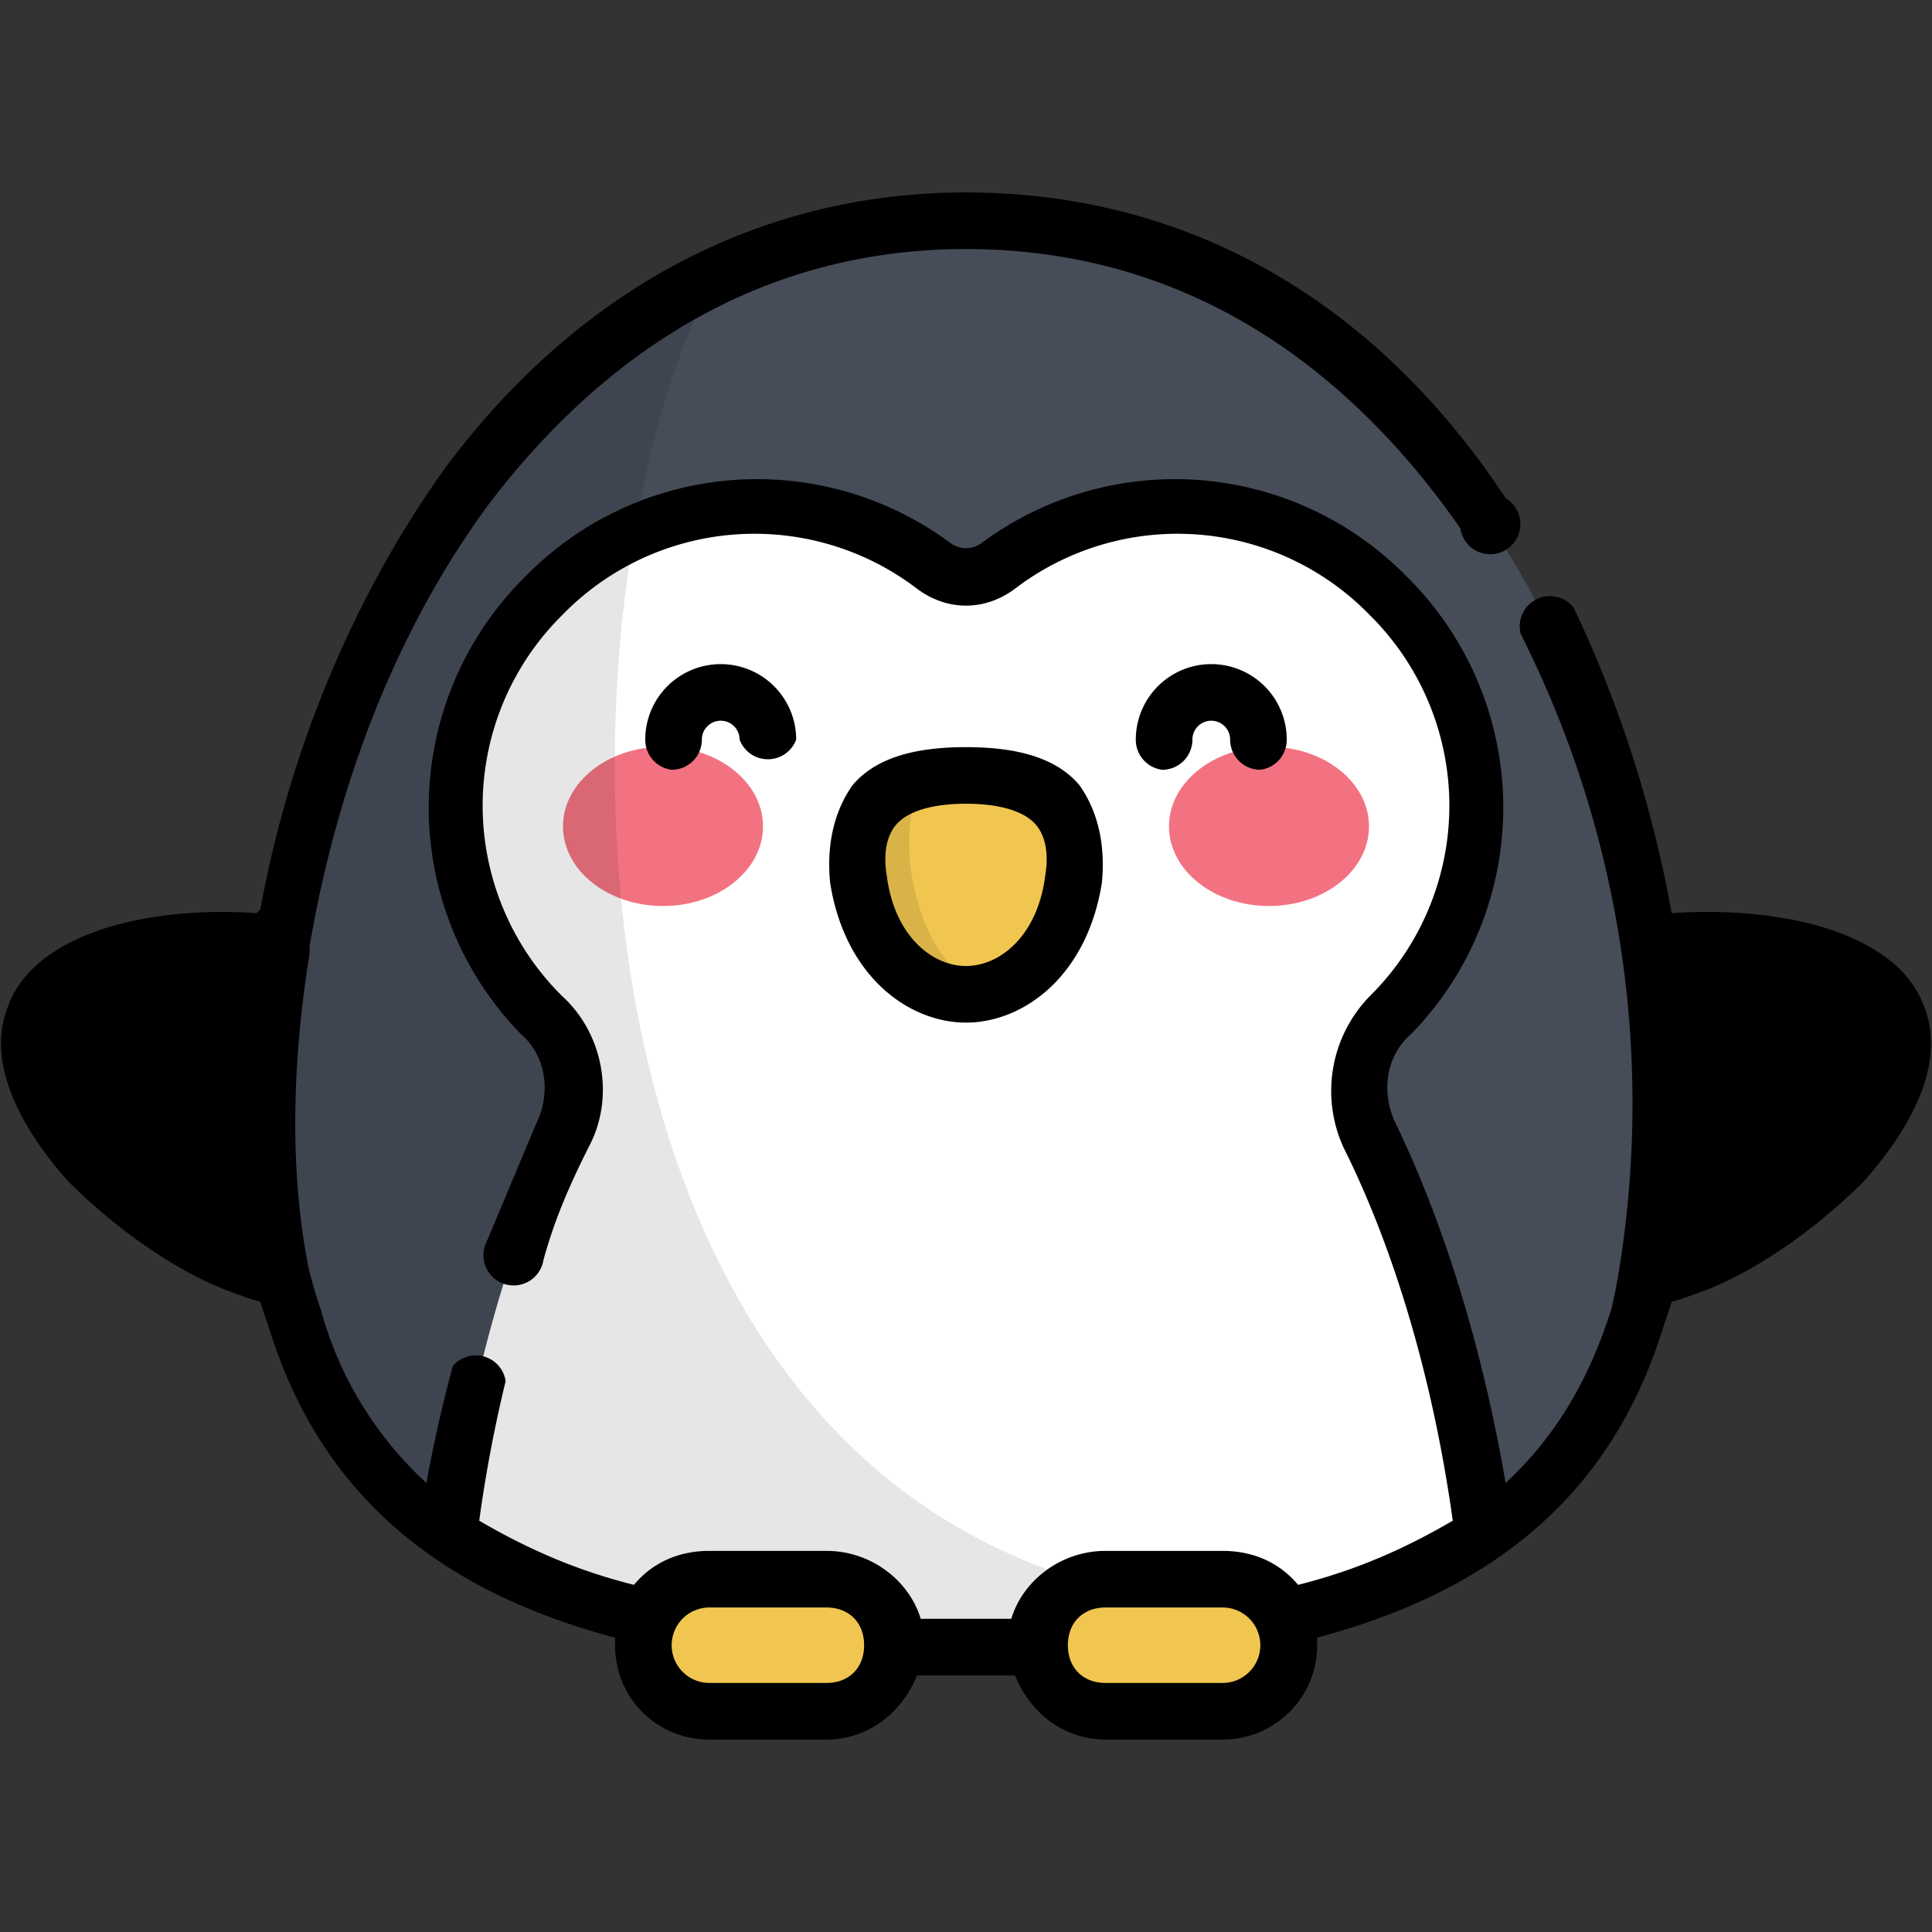
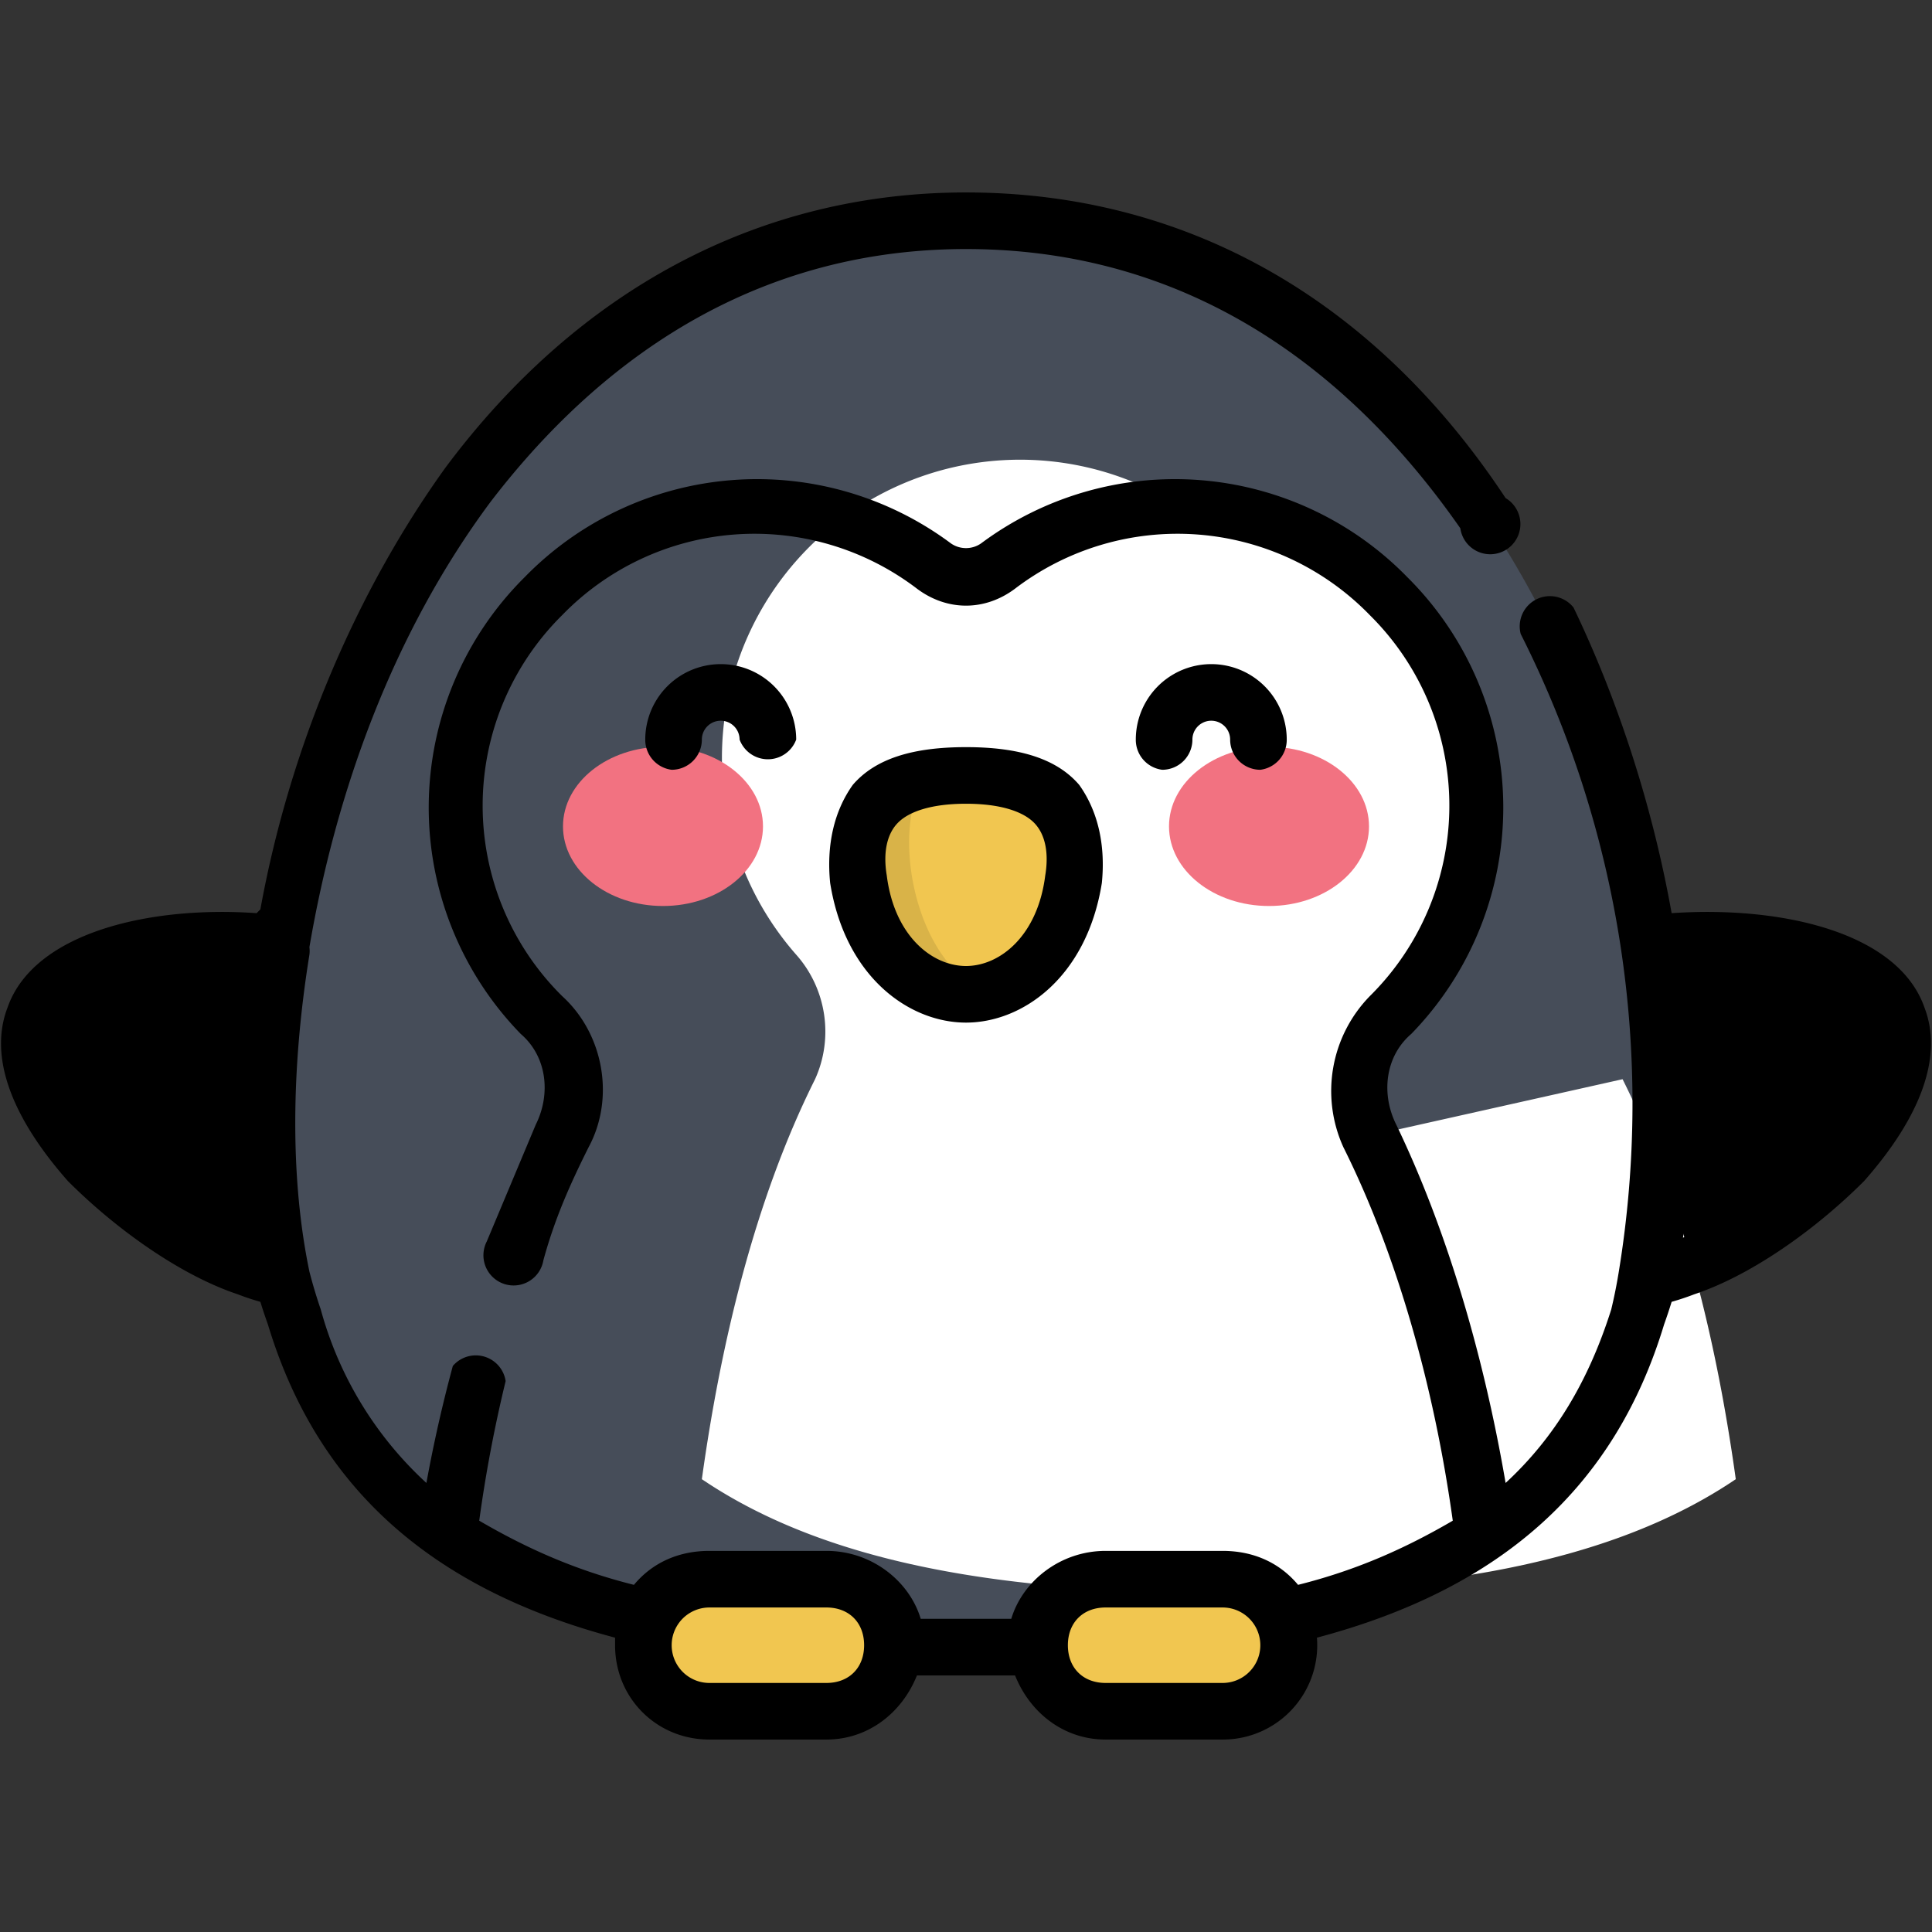
<svg xmlns="http://www.w3.org/2000/svg" width="512" height="512">
  <rect width="100%" height="100%" fill="#333333" stroke="none" />
  <use href="#B" fill="#464d59" />
  <use href="#B" opacity=".1" />
  <path d="M95 255c-10-4-23-6-36-6-5 30-5 59-1 84l8 3c27 10 50-2 58-25 8-22-2-46-29-56z" opacity=".1" />
  <use href="#C" fill="#464d59" />
  <use href="#C" opacity=".1" />
-   <path d="M417 255c10-4 23-6 36-6 5 30 5 59 1 84l-8 3c-27 10-50-2-58-25-8-22 2-46 29-56z" opacity=".1" />
  <path fill="#464d59" d="M256 437c87 0 157-18 178-88 28-92-27-290-178-290S50 257 78 349c21 70 91 88 178 88z" />
-   <path fill="#fff" d="M363 301c-5-11-3-24 5-32a79 79 0 0 0-54-134c-18-1-35 5-49 15-5 4-13 4-18 0a79 79 0 0 0-103 118c8 9 10 22 5 33-16 32-25 70-30 106 34 23 82 30 137 30s103-7 137-30c-5-36-14-74-30-106z" />
+   <path fill="#fff" d="M363 301c-5-11-3-24 5-32a79 79 0 0 0-54-134a79 79 0 0 0-103 118c8 9 10 22 5 33-16 32-25 70-30 106 34 23 82 30 137 30s103-7 137-30c-5-36-14-74-30-106z" />
  <path fill="#f1c650" d="M256 264c12 0 26-12 28-31 4-23-12-28-28-28s-32 5-28 28c2 19 16 31 28 31z" />
  <path d="M262 263c-20-7-26-44-17-56-11 2-20 9-17 26 2 19 16 31 28 31a22 22 0 0 0 6-1z" opacity=".1" />
  <g fill="#f27281">
    <ellipse cx="175.7" cy="219" rx="26.5" ry="21.1" />
    <ellipse cx="336.3" cy="219" rx="26.5" ry="21.1" />
  </g>
-   <path d="M189 74C89 121 55 272 78 349c21 70 91 88 178 88 35 0 67-3 94-11-207 9-210-258-161-352z" opacity=".1" />
  <path fill="#f1c650" d="M219 453h-31a17 17 0 0 1 0-35h31a17 17 0 0 1 0 35zm74 0h31a17 17 0 0 0 0-35h-31a17 17 0 0 0 0 35z" />
  <path d="M510 267c-7-20-38-27-67-25-5-28-14-56-26-81a8 8 0 0 0-14 7 276 276 0 0 1 26 169 136 136 0 0 1-2 10c-6 19-15 34-28 46-6-35-16-68-29-95-4-8-3-18 4-24a86 86 0 0 0-1-121 86 86 0 0 0-113-9 7 7 0 0 1-8 0 86 86 0 0 0-113 9 86 86 0 0 0-1 121c7 6 8 16 4 24l-13 31a8 8 0 1 0 15 5c3-11 7-20 12-30 7-13 4-30-7-40a71 71 0 0 1 0-101 71 71 0 0 1 94-7c8 6 18 6 26 0a71 71 0 0 1 94 7 71 71 0 0 1 0 101 36 36 0 0 0-7 40c14 28 24 63 29 99-12 7-25 13-41 17-5-6-12-9-20-9h-31c-12 0-22 8-25 18h-24c-3-10-13-18-25-18h-31c-8 0-15 3-20 9-16-4-29-10-41-17a368 368 0 0 1 7-37 8 8 0 0 0-14-4 382 382 0 0 0-7 31 97 97 0 0 1-28-46 133 133 0 0 1-3-10c-5-24-5-53 0-84a8 8 0 0 0 0-2c7-41 22-83 48-118 23-30 63-67 126-67 67 0 108 41 131 74a8 8 0 1 0 12-8c-35-53-85-81-143-81-55 0-103 26-138 73-23 32-41 73-49 117l-1 1c-28-2-59 5-66 25-5 13 1 29 16 46 13 13 30 25 45 30a69 69 0 0 0 6 2 139 139 0 0 0 2 6c13 43 43 70 92 83v2c0 14 11 25 25 25h31c11 0 20-7 24-17h26c4 10 13 17 24 17h31a25 25 0 0 0 25-27c49-13 79-40 92-83a143 143 0 0 0 2-6 69 69 0 0 0 6-2c15-5 32-17 45-30 15-17 21-33 16-46zM66 328c-12-5-26-15-37-26-11-12-16-23-13-30 3-10 25-16 50-15-3 25-3 50 0 71zm163 108c0 6-4 10-10 10h-31a10 10 0 0 1 0-20h31c6 0 10 4 10 10zm95 10h-31c-6 0-10-4-10-10s4-10 10-10h31a10 10 0 0 1 0 20zm122-118c4-22 3-46 0-71 25-1 47 5 50 15 6 15-24 45-50 56zM186 196a5 5 0 1 1 10 0 8 8 0 0 0 15 0 20 20 0 0 0-40 0 8 8 0 0 0 7 8 8 8 0 0 0 8-8zm130 0a5 5 0 1 1 10 0 8 8 0 0 0 8 8 8 8 0 0 0 7-8 20 20 0 0 0-40 0 8 8 0 0 0 7 8 8 8 0 0 0 8-8zm-60 75c15 0 32-12 36-37 1-10-1-19-6-26-6-7-16-10-30-10s-24 3-30 10c-5 7-7 16-6 26 4 25 21 37 36 37zm-18-53c3-3 9-5 18-5s15 2 18 5 4 8 3 14c-2 16-12 24-21 24s-19-8-21-24c-1-6 0-11 3-14z" />
  <defs>
    <path id="B" d="M66 336c-28-10-66-44-57-67 8-22 59-24 86-14s37 34 29 56c-8 23-31 35-58 25z" />
    <path id="C" d="M446 336c28-10 66-44 57-67-8-22-59-24-86-14s-37 34-29 56c8 23 31 35 58 25z" />
  </defs>
</svg>